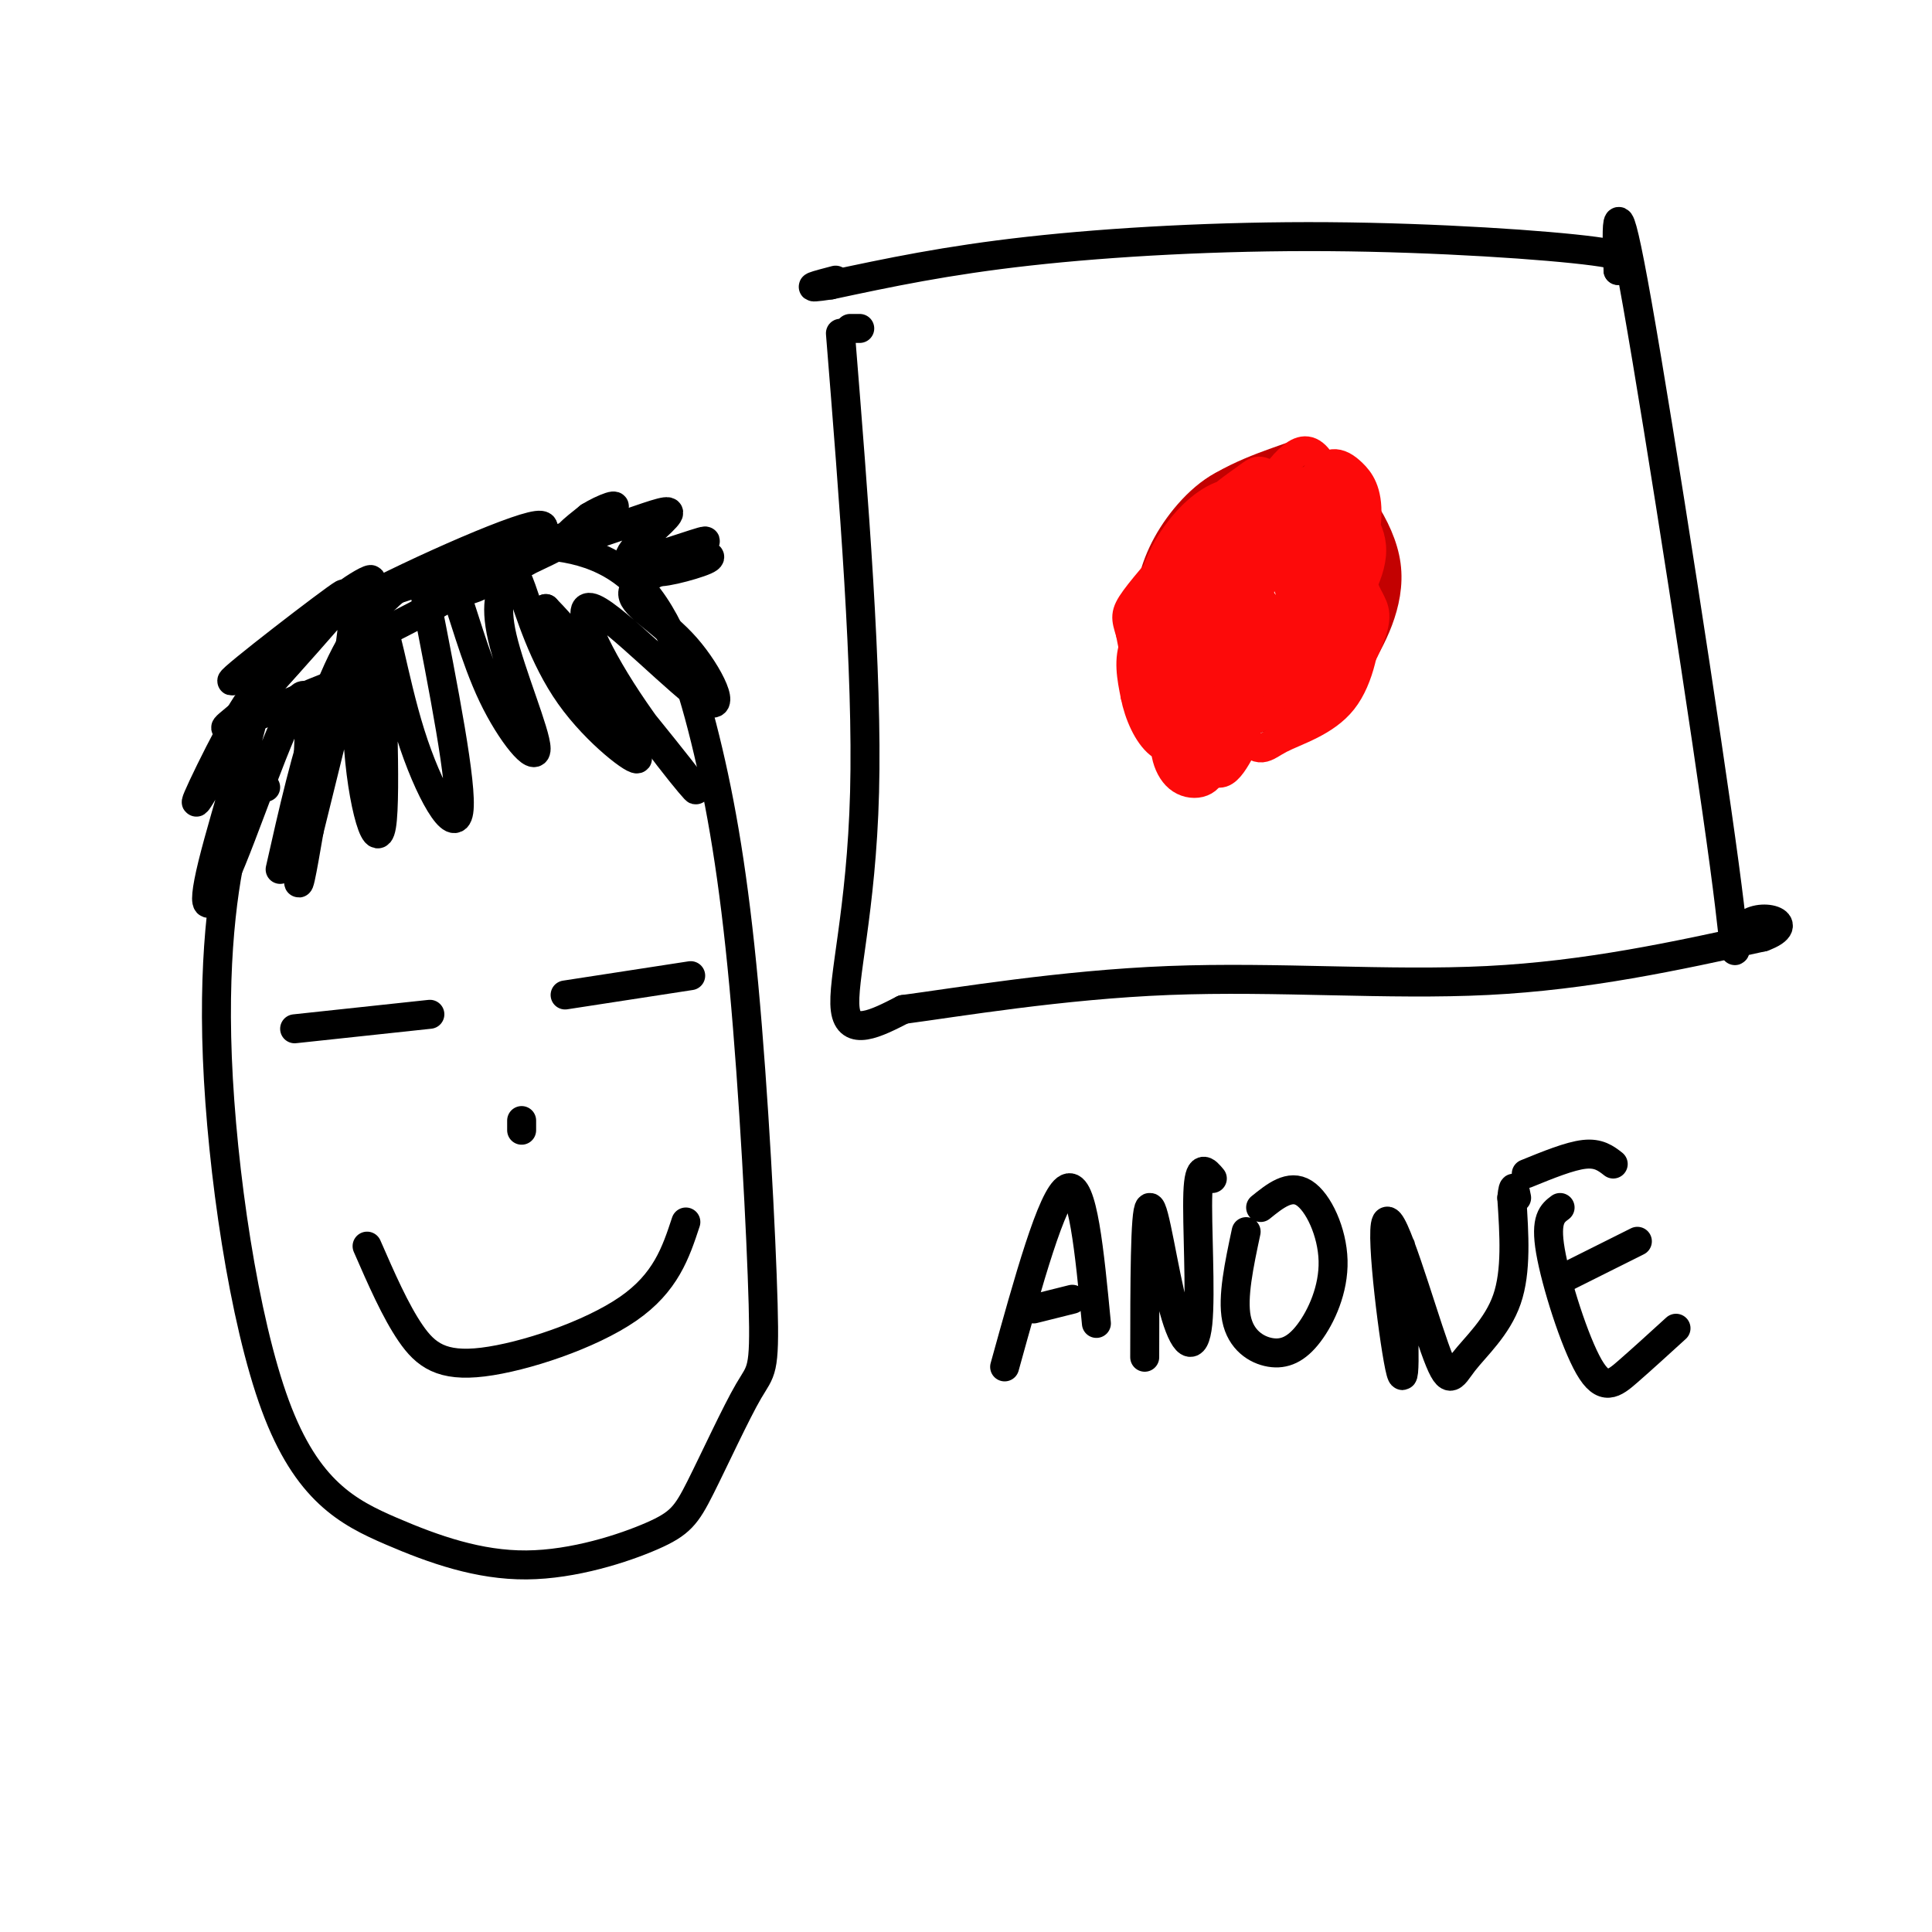
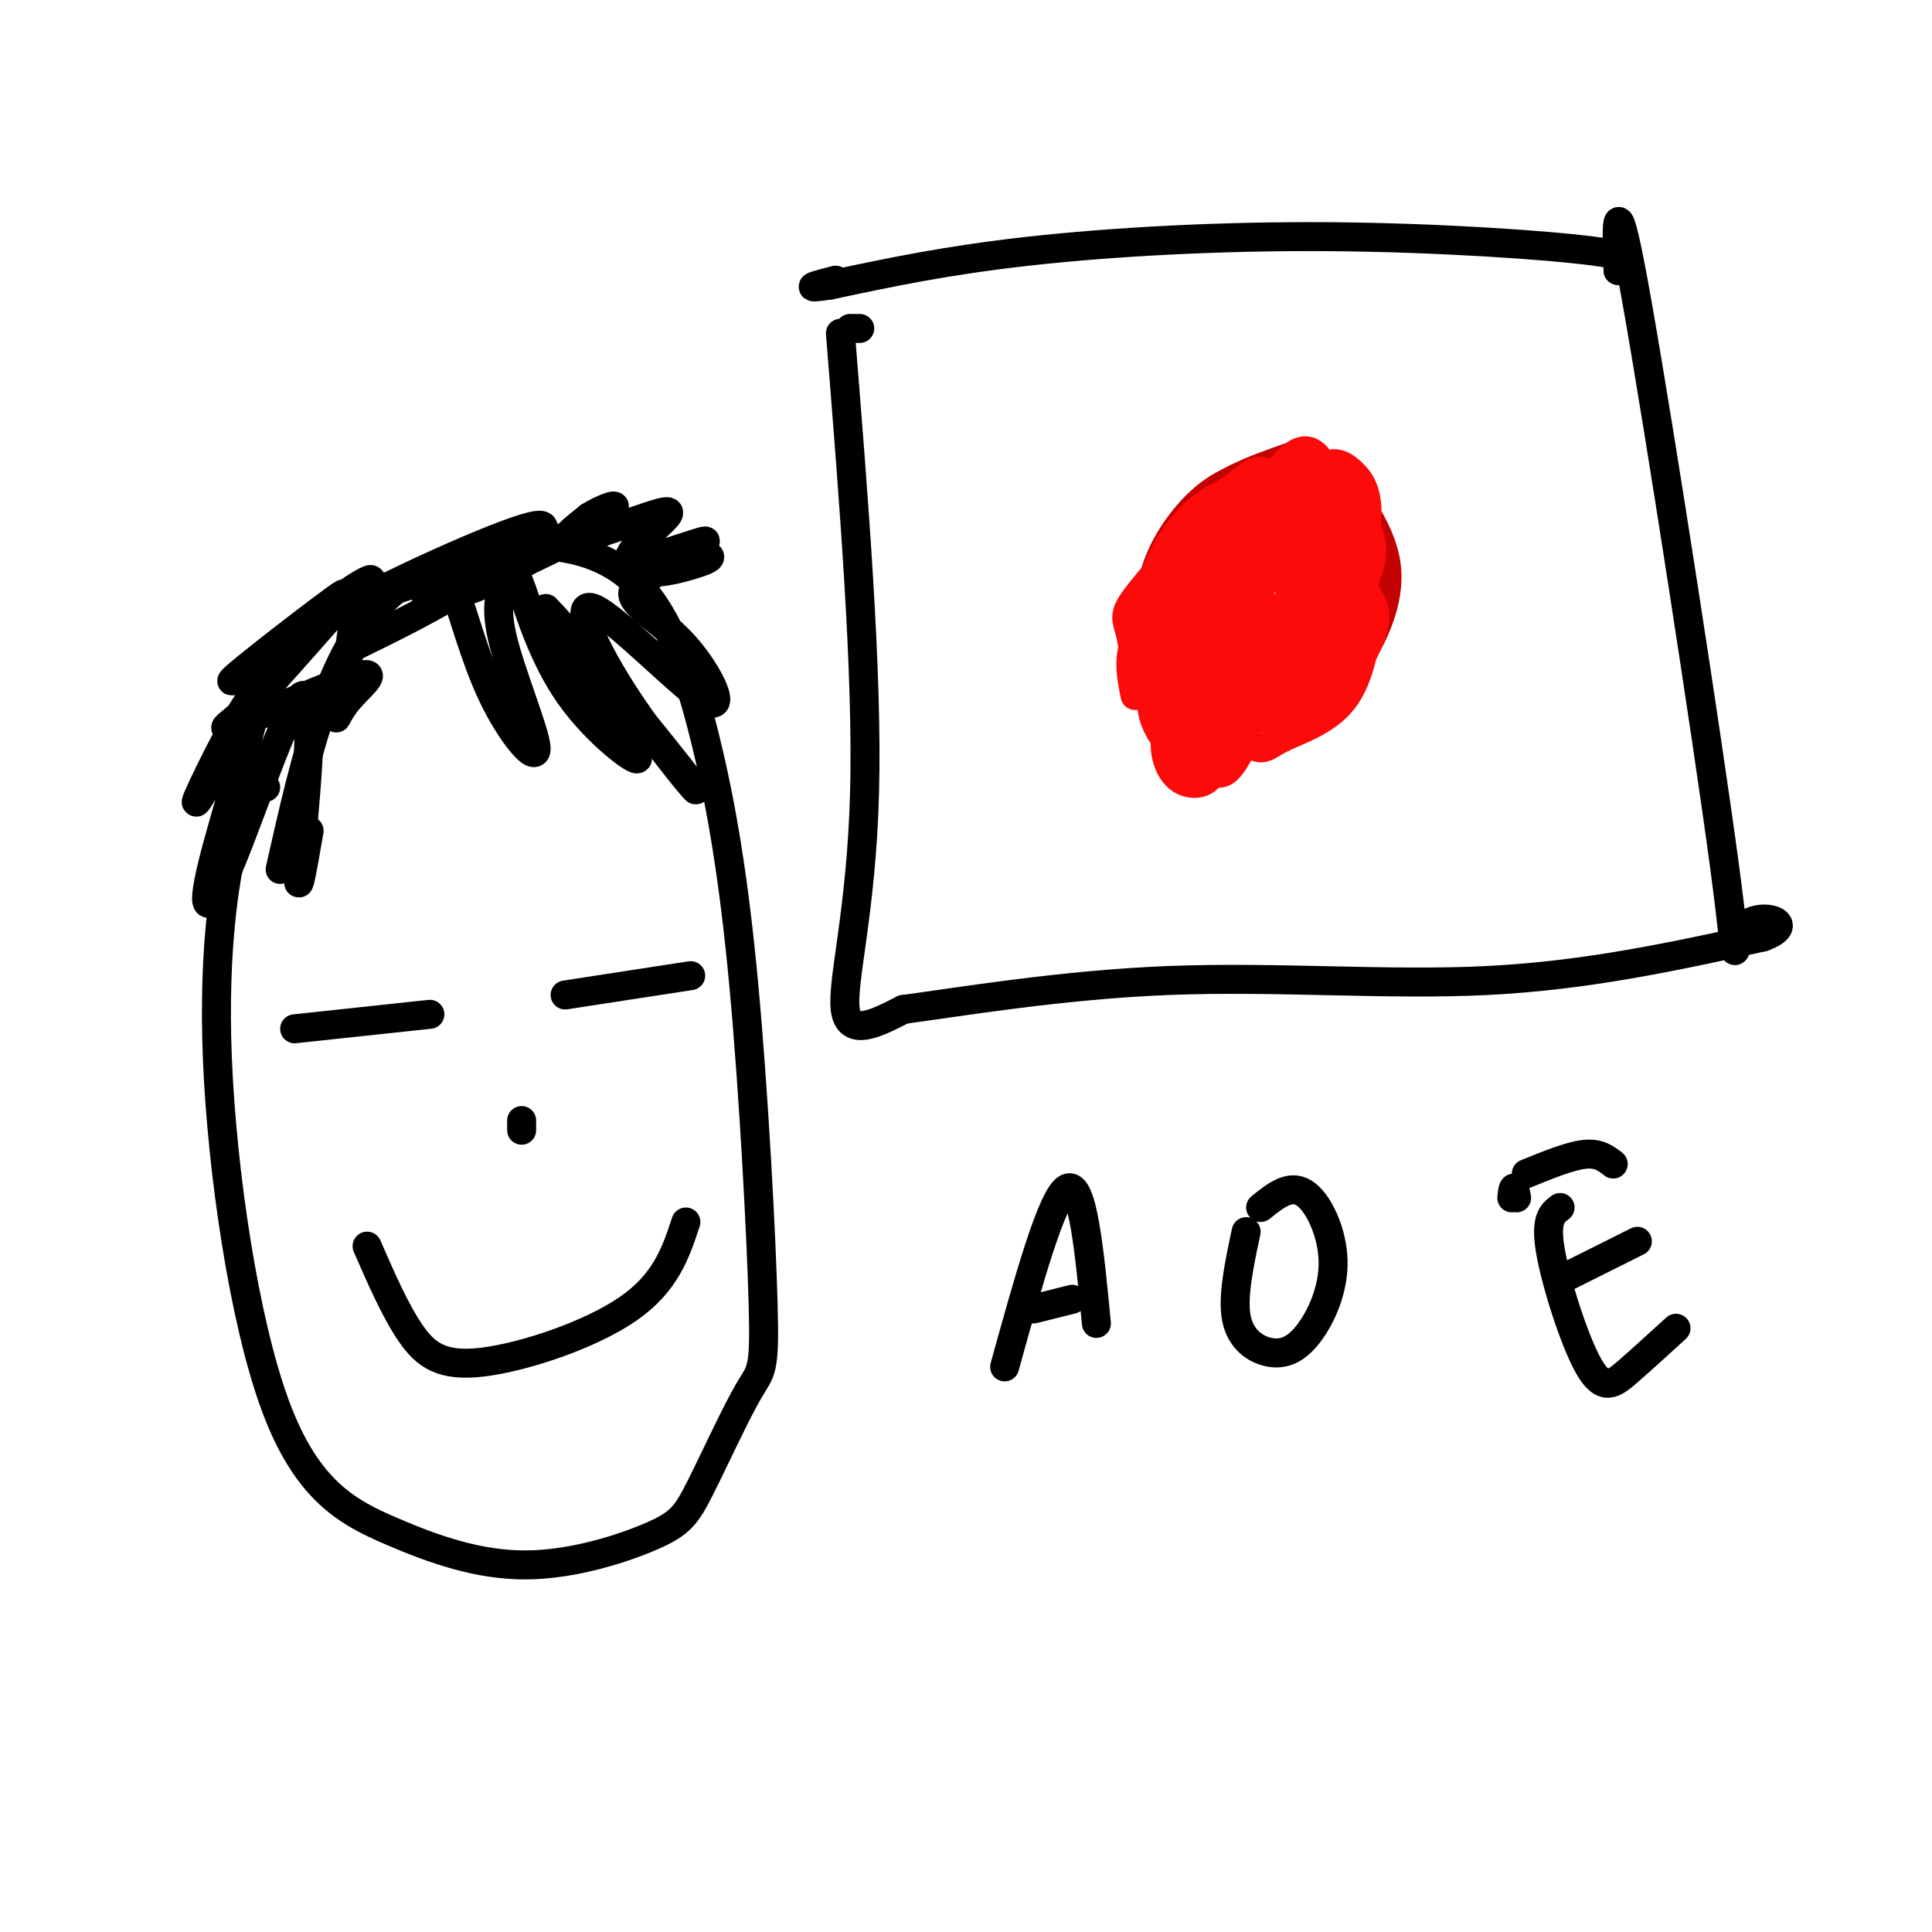
<svg xmlns="http://www.w3.org/2000/svg" viewBox="0 0 400 400" version="1.1">
  <g fill="none" stroke="rgb(0,0,0)" stroke-width="6" stroke-linecap="round" stroke-linejoin="round">
    <path d="M55,163c-1.867,0.473 -3.734,0.945 -6,9c-2.266,8.055 -4.932,23.692 -4,47c0.932,23.308 5.461,54.287 12,72c6.539,17.713 15.089,22.160 24,26c8.911,3.840 18.184,7.073 28,7c9.816,-0.073 20.176,-3.454 26,-6c5.824,-2.546 7.112,-4.259 10,-10c2.888,-5.741 7.375,-15.511 10,-20c2.625,-4.489 3.388,-3.698 3,-18c-0.388,-14.302 -1.928,-43.696 -4,-66c-2.072,-22.304 -4.677,-37.517 -8,-51c-3.323,-13.483 -7.366,-25.234 -14,-32c-6.634,-6.766 -15.861,-8.545 -25,-8c-9.139,0.545 -18.191,3.416 -25,9c-6.809,5.584 -11.374,13.881 -15,24c-3.626,10.119 -6.313,22.059 -9,34" />
    <path d="M61,213c0.000,0.000 28.000,-3.000 28,-3" />
    <path d="M117,206c0.000,0.000 26.000,-4.000 26,-4" />
    <path d="M76,258c2.929,6.708 5.857,13.417 9,18c3.143,4.583 6.500,7.042 15,6c8.500,-1.042 22.143,-5.583 30,-11c7.857,-5.417 9.929,-11.708 12,-18" />
    <path d="M108,232c0.000,0.000 0.000,2.000 0,2" />
    <path d="M178,68c0.000,0.000 -2.000,0.000 -2,0" />
    <path d="M174,69c2.822,35.111 5.644,70.222 5,95c-0.644,24.778 -4.756,39.222 -4,45c0.756,5.778 6.378,2.889 12,0" />
    <path d="M187,209c11.048,-1.464 32.667,-5.125 55,-6c22.333,-0.875 45.381,1.036 66,0c20.619,-1.036 38.810,-5.018 57,-9" />
    <path d="M365,194c7.880,-2.885 -0.919,-5.598 -4,-2c-3.081,3.598 -0.445,13.507 -4,-13c-3.555,-26.507 -13.301,-89.431 -18,-116c-4.699,-26.569 -4.349,-16.785 -4,-7" />
    <path d="M335,56c0.724,-1.781 4.534,-2.735 -5,-4c-9.534,-1.265 -32.413,-2.841 -55,-3c-22.587,-0.159 -44.882,1.097 -62,3c-17.118,1.903 -29.059,4.451 -41,7" />
    <path d="M172,59c-6.667,1.000 -2.833,0.000 1,-1" />
  </g>
  <g fill="none" stroke="rgb(195,1,1)" stroke-width="6" stroke-linecap="round" stroke-linejoin="round">
    <path d="M249,138c-4.106,-1.814 -8.212,-3.628 -9,-9c-0.788,-5.372 1.741,-14.301 5,-20c3.259,-5.699 7.249,-8.169 11,-10c3.751,-1.831 7.262,-3.022 10,-4c2.738,-0.978 4.704,-1.742 9,2c4.296,3.742 10.922,11.991 12,20c1.078,8.009 -3.391,15.779 -6,20c-2.609,4.221 -3.359,4.894 -8,7c-4.641,2.106 -13.173,5.644 -19,6c-5.827,0.356 -8.951,-2.470 -11,-5c-2.049,-2.530 -3.025,-4.765 -4,-7" />
    <path d="M239,138c-1.037,-3.528 -1.630,-8.846 -1,-14c0.630,-5.154 2.481,-10.142 6,-15c3.519,-4.858 8.705,-9.585 14,-10c5.295,-0.415 10.700,3.481 13,8c2.300,4.519 1.497,9.659 0,14c-1.497,4.341 -3.686,7.881 -7,11c-3.314,3.119 -7.753,5.815 -12,7c-4.247,1.185 -8.303,0.857 -10,-4c-1.697,-4.857 -1.035,-14.245 1,-20c2.035,-5.755 5.443,-7.879 9,-9c3.557,-1.121 7.263,-1.239 10,-1c2.737,0.239 4.506,0.833 7,3c2.494,2.167 5.713,5.905 6,11c0.287,5.095 -2.356,11.548 -5,18" />
    <path d="M270,137c-2.931,4.264 -7.760,5.924 -12,7c-4.240,1.076 -7.891,1.569 -10,-2c-2.109,-3.569 -2.677,-11.201 -1,-17c1.677,-5.799 5.598,-9.764 9,-12c3.402,-2.236 6.286,-2.744 9,-4c2.714,-1.256 5.258,-3.260 6,2c0.742,5.260 -0.319,17.784 -2,25c-1.681,7.216 -3.982,9.125 -6,10c-2.018,0.875 -3.753,0.716 -6,0c-2.247,-0.716 -5.005,-1.990 -6,-6c-0.995,-4.010 -0.225,-10.758 2,-16c2.225,-5.242 5.906,-8.980 10,-12c4.094,-3.020 8.603,-5.323 12,-5c3.397,0.323 5.684,3.272 7,6c1.316,2.728 1.662,5.234 0,10c-1.662,4.766 -5.332,11.790 -9,15c-3.668,3.210 -7.334,2.605 -11,2" />
-     <path d="M262,140c-3.758,-2.500 -7.654,-9.750 -9,-15c-1.346,-5.250 -0.142,-8.501 3,-12c3.142,-3.499 8.223,-7.244 13,-8c4.777,-0.756 9.250,1.479 9,8c-0.250,6.521 -5.225,17.327 -9,23c-3.775,5.673 -6.352,6.214 -9,2c-2.648,-4.214 -5.367,-13.181 -4,-20c1.367,-6.819 6.820,-11.488 11,-14c4.180,-2.512 7.086,-2.865 7,2c-0.086,4.865 -3.164,14.950 -7,20c-3.836,5.050 -8.430,5.065 -11,5c-2.570,-0.065 -3.115,-0.210 -3,-2c0.115,-1.790 0.890,-5.226 3,-9c2.110,-3.774 5.555,-7.887 9,-12" />
    <path d="M265,108c1.000,-0.167 -1.000,5.417 -3,11" />
  </g>
  <g fill="none" stroke="rgb(0,0,0)" stroke-width="6" stroke-linecap="round" stroke-linejoin="round">
    <path d="M208,283c4.917,-17.750 9.833,-35.500 13,-37c3.167,-1.500 4.583,13.250 6,28" />
    <path d="M214,271c0.000,0.000 8.000,-2.000 8,-2" />
-     <path d="M237,281c0.013,-15.179 0.026,-30.357 1,-31c0.974,-0.643 2.911,13.250 5,21c2.089,7.750 4.332,9.356 5,3c0.668,-6.356 -0.238,-20.673 0,-27c0.238,-6.327 1.619,-4.663 3,-3" />
    <path d="M258,255c-1.445,6.784 -2.890,13.568 -2,18c0.890,4.432 4.114,6.511 7,7c2.886,0.489 5.433,-0.611 8,-4c2.567,-3.389 5.153,-9.066 5,-15c-0.153,-5.934 -3.044,-12.124 -6,-14c-2.956,-1.876 -5.978,0.562 -9,3" />
-     <path d="M290,258c0.613,15.245 1.226,30.491 0,26c-1.226,-4.491 -4.293,-28.717 -3,-31c1.293,-2.283 6.944,17.378 10,26c3.056,8.622 3.515,6.206 6,3c2.485,-3.206 6.996,-7.202 9,-13c2.004,-5.798 1.502,-13.399 1,-21" />
    <path d="M313,248c0.333,-3.500 0.667,-1.750 1,0" />
    <path d="M323,250c-1.571,1.173 -3.143,2.345 -2,9c1.143,6.655 5.000,18.792 8,24c3.000,5.208 5.143,3.488 8,1c2.857,-2.488 6.429,-5.744 10,-9" />
    <path d="M316,243c4.500,-1.833 9.000,-3.667 12,-4c3.000,-0.333 4.500,0.833 6,2" />
    <path d="M323,265c0.000,0.000 16.000,-8.000 16,-8" />
    <path d="M50,150c-5.435,9.693 -10.870,19.387 -9,15c1.870,-4.387 11.045,-22.853 12,-21c0.955,1.853 -6.310,24.027 -9,35c-2.690,10.973 -0.803,10.745 4,-1c4.803,-11.745 12.524,-35.008 15,-34c2.476,1.008 -0.293,26.288 -1,35c-0.707,8.712 0.646,0.856 2,-7" />
-     <path d="M64,172c2.946,-11.857 9.312,-37.999 11,-44c1.688,-6.001 -1.303,8.140 -1,22c0.303,13.860 3.899,27.440 5,21c1.101,-6.440 -0.292,-32.902 0,-39c0.292,-6.098 2.271,8.166 6,20c3.729,11.834 9.208,21.238 10,16c0.792,-5.238 -3.104,-25.119 -7,-45" />
    <path d="M88,123c-0.790,-7.763 0.734,-4.671 2,-4c1.266,0.671 2.272,-1.080 4,3c1.728,4.080 4.178,13.991 8,22c3.822,8.009 9.016,14.118 9,11c-0.016,-3.118 -5.244,-15.462 -7,-23c-1.756,-7.538 -0.042,-10.272 1,-12c1.042,-1.728 1.412,-2.452 3,2c1.588,4.452 4.395,14.080 10,22c5.605,7.920 14.009,14.132 14,13c-0.009,-1.132 -8.431,-9.609 -13,-16c-4.569,-6.391 -5.284,-10.695 -6,-15" />
    <path d="M113,126c6.441,6.463 25.544,30.122 30,36c4.456,5.878 -5.733,-6.025 -13,-17c-7.267,-10.975 -11.610,-21.021 -7,-19c4.610,2.021 18.174,16.109 23,19c4.826,2.891 0.915,-5.414 -4,-11c-4.915,-5.586 -10.833,-8.453 -11,-11c-0.167,-2.547 5.416,-4.773 11,-7" />
    <path d="M142,116c3.449,-1.328 6.572,-1.147 4,0c-2.572,1.147 -10.839,3.262 -10,2c0.839,-1.262 10.783,-5.899 10,-6c-0.783,-0.101 -12.293,4.335 -15,4c-2.707,-0.335 3.388,-5.440 6,-8c2.612,-2.560 1.742,-2.574 -3,-1c-4.742,1.574 -13.355,4.735 -16,5c-2.645,0.265 0.677,-2.368 4,-5" />
    <path d="M122,107c2.697,-1.721 7.441,-3.525 4,-1c-3.441,2.525 -15.067,9.378 -22,13c-6.933,3.622 -9.174,4.014 -3,1c6.174,-3.014 20.764,-9.432 17,-9c-3.764,0.432 -25.882,7.716 -48,15" />
    <path d="M70,126c-3.896,-0.400 10.365,-8.902 6,-5c-4.365,3.902 -27.355,20.206 -28,20c-0.645,-0.206 21.054,-16.921 23,-18c1.946,-1.079 -15.861,13.479 -18,15c-2.139,1.521 11.389,-9.994 14,-11c2.611,-1.006 -5.694,8.497 -14,18" />
    <path d="M53,145c-4.609,4.578 -9.131,7.023 -4,5c5.131,-2.023 19.917,-8.513 25,-10c5.083,-1.487 0.465,2.031 -2,5c-2.465,2.969 -2.777,5.389 -2,2c0.777,-3.389 2.641,-12.589 3,-18c0.359,-5.411 -0.788,-7.034 -5,-3c-4.212,4.034 -11.489,13.724 -12,15c-0.511,1.276 5.745,-5.862 12,-13" />
    <path d="M68,128c11.702,-6.798 34.958,-17.292 42,-19c7.042,-1.708 -2.131,5.369 -11,11c-8.869,5.631 -17.435,9.815 -26,14" />
  </g>
  <g fill="none" stroke="rgb(253,10,10)" stroke-width="6" stroke-linecap="round" stroke-linejoin="round">
    <path d="M249,149c-0.758,-1.701 -1.515,-3.402 -1,-7c0.515,-3.598 2.303,-9.092 7,-16c4.697,-6.908 12.302,-15.228 15,-11c2.698,4.228 0.490,21.006 -2,27c-2.490,5.994 -5.262,1.204 -7,-3c-1.738,-4.204 -2.441,-7.823 -2,-12c0.441,-4.177 2.025,-8.914 4,-12c1.975,-3.086 4.339,-4.523 7,-3c2.661,1.523 5.617,6.007 5,12c-0.617,5.993 -4.809,13.497 -9,21" />
    <path d="M266,145c-3.261,2.472 -6.913,-1.850 -9,-4c-2.087,-2.150 -2.609,-2.130 -3,-6c-0.391,-3.870 -0.652,-11.630 0,-17c0.652,-5.370 2.217,-8.350 6,-10c3.783,-1.650 9.785,-1.971 13,-1c3.215,0.971 3.643,3.233 2,10c-1.643,6.767 -5.358,18.037 -9,22c-3.642,3.963 -7.210,0.618 -10,-2c-2.790,-2.618 -4.803,-4.510 -6,-9c-1.197,-4.490 -1.578,-11.580 0,-16c1.578,-4.420 5.114,-6.170 8,-7c2.886,-0.830 5.121,-0.739 8,0c2.879,0.739 6.400,2.126 7,8c0.600,5.874 -1.723,16.235 -3,21c-1.277,4.765 -1.508,3.933 -4,3c-2.492,-0.933 -7.246,-1.966 -12,-3" />
    <path d="M254,134c-2.757,-2.091 -3.648,-5.819 -3,-10c0.648,-4.181 2.836,-8.816 6,-12c3.164,-3.184 7.304,-4.916 11,-5c3.696,-0.084 6.948,1.479 9,5c2.052,3.521 2.903,9.001 2,15c-0.903,5.999 -3.561,12.516 -8,16c-4.439,3.484 -10.659,3.934 -15,2c-4.341,-1.934 -6.803,-6.254 -8,-9c-1.197,-2.746 -1.130,-3.919 -1,-7c0.130,-3.081 0.323,-8.071 5,-12c4.677,-3.929 13.839,-6.799 18,-4c4.161,2.799 3.322,11.266 2,18c-1.322,6.734 -3.125,11.736 -7,15c-3.875,3.264 -9.821,4.790 -14,3c-4.179,-1.790 -6.589,-6.895 -9,-12" />
    <path d="M242,137c-0.064,-6.025 4.276,-15.088 8,-20c3.724,-4.912 6.833,-5.673 10,-6c3.167,-0.327 6.391,-0.220 10,1c3.609,1.220 7.603,3.554 10,6c2.397,2.446 3.196,5.003 3,10c-0.196,4.997 -1.386,12.433 -5,17c-3.614,4.567 -9.651,6.264 -13,8c-3.349,1.736 -4.010,3.512 -8,-1c-3.990,-4.512 -11.307,-15.311 -14,-21c-2.693,-5.689 -0.760,-6.268 1,-9c1.760,-2.732 3.347,-7.616 8,-11c4.653,-3.384 12.371,-5.269 17,-4c4.629,1.269 6.169,5.691 7,12c0.831,6.309 0.955,14.506 0,20c-0.955,5.494 -2.987,8.284 -6,9c-3.013,0.716 -7.006,-0.642 -11,-2" />
    <path d="M259,146c-4.383,-3.904 -9.841,-12.666 -11,-21c-1.159,-8.334 1.979,-16.242 7,-20c5.021,-3.758 11.924,-3.367 16,-2c4.076,1.367 5.324,3.711 7,6c1.676,2.289 3.780,4.522 2,11c-1.780,6.478 -7.445,17.200 -12,22c-4.555,4.800 -8.000,3.677 -11,2c-3.000,-1.677 -5.555,-3.910 -8,-8c-2.445,-4.090 -4.779,-10.038 -4,-15c0.779,-4.962 4.673,-8.937 9,-12c4.327,-3.063 9.088,-5.213 12,-6c2.912,-0.787 3.976,-0.212 6,1c2.024,1.212 5.007,3.061 6,8c0.993,4.939 -0.003,12.970 -1,21" />
    <path d="M277,133c-1.451,4.670 -4.578,5.844 -8,7c-3.422,1.156 -7.140,2.295 -12,0c-4.860,-2.295 -10.863,-8.024 -13,-14c-2.137,-5.976 -0.408,-12.200 3,-17c3.408,-4.800 8.495,-8.178 11,-10c2.505,-1.822 2.427,-2.088 6,0c3.573,2.088 10.796,6.531 14,10c3.204,3.469 2.387,5.963 2,10c-0.387,4.037 -0.345,9.618 -4,14c-3.655,4.382 -11.008,7.566 -18,7c-6.992,-0.566 -13.625,-4.881 -17,-8c-3.375,-3.119 -3.492,-5.042 -3,-8c0.492,-2.958 1.594,-6.950 4,-11c2.406,-4.050 6.116,-8.157 10,-10c3.884,-1.843 7.942,-1.421 12,-1" />
    <path d="M264,102c4.483,1.509 9.691,5.782 13,10c3.309,4.218 4.719,8.380 6,11c1.281,2.620 2.432,3.696 1,8c-1.432,4.304 -5.447,11.836 -10,15c-4.553,3.164 -9.642,1.962 -14,1c-4.358,-0.962 -7.983,-1.682 -11,-5c-3.017,-3.318 -5.424,-9.234 -5,-16c0.424,-6.766 3.679,-14.381 9,-19c5.321,-4.619 12.709,-6.243 17,-6c4.291,0.243 5.484,2.352 5,8c-0.484,5.648 -2.645,14.833 -5,20c-2.355,5.167 -4.903,6.314 -8,5c-3.097,-1.314 -6.742,-5.090 -8,-9c-1.258,-3.910 -0.129,-7.955 1,-12" />
    <path d="M255,113c1.908,-4.502 6.178,-9.756 10,-12c3.822,-2.244 7.196,-1.478 11,1c3.804,2.478 8.036,6.669 8,12c-0.036,5.331 -4.341,11.802 -7,15c-2.659,3.198 -3.672,3.123 -6,0c-2.328,-3.123 -5.972,-9.293 -6,-15c-0.028,-5.707 3.560,-10.951 6,-14c2.440,-3.049 3.733,-3.901 5,-4c1.267,-0.099 2.508,0.556 4,2c1.492,1.444 3.235,3.676 3,9c-0.235,5.324 -2.448,13.741 -5,17c-2.552,3.259 -5.443,1.360 -8,-1c-2.557,-2.360 -4.778,-5.180 -7,-8" />
    <path d="M263,115c-1.761,-3.021 -2.665,-6.574 -2,-10c0.665,-3.426 2.898,-6.725 5,-9c2.102,-2.275 4.073,-3.527 6,-2c1.927,1.527 3.810,5.834 3,12c-0.810,6.166 -4.314,14.191 -7,18c-2.686,3.809 -4.555,3.402 -7,0c-2.445,-3.402 -5.468,-9.798 -5,-14c0.468,-4.202 4.426,-6.209 7,-7c2.574,-0.791 3.764,-0.367 5,-1c1.236,-0.633 2.517,-2.324 3,4c0.483,6.324 0.169,20.664 -1,28c-1.169,7.336 -3.191,7.667 -5,7c-1.809,-0.667 -3.404,-2.334 -5,-4" />
    <path d="M260,137c-2.307,-4.949 -5.573,-15.321 -5,-22c0.573,-6.679 4.986,-9.666 8,-11c3.014,-1.334 4.628,-1.014 7,0c2.372,1.014 5.503,2.721 6,10c0.497,7.279 -1.641,20.131 -4,26c-2.359,5.869 -4.938,4.756 -8,1c-3.062,-3.756 -6.605,-10.155 -7,-15c-0.395,-4.845 2.360,-8.138 5,-10c2.640,-1.862 5.166,-2.295 7,-2c1.834,0.295 2.976,1.316 3,5c0.024,3.684 -1.070,10.030 -3,14c-1.930,3.970 -4.694,5.563 -7,5c-2.306,-0.563 -4.153,-3.281 -6,-6" />
    <path d="M256,132c-1.769,-1.224 -3.190,-1.283 -2,-5c1.190,-3.717 4.991,-11.091 8,-13c3.009,-1.909 5.224,1.648 6,4c0.776,2.352 0.112,3.500 -1,6c-1.112,2.500 -2.671,6.352 -5,9c-2.329,2.648 -5.428,4.091 -5,0c0.428,-4.091 4.385,-13.717 5,-15c0.615,-1.283 -2.110,5.776 -2,9c0.110,3.224 3.055,2.612 6,2" />
    <path d="M244,123c-3.750,3.250 -7.500,6.500 -9,10c-1.500,3.500 -0.750,7.250 0,11" />
-     <path d="M235,144c0.756,3.889 2.644,8.111 5,10c2.356,1.889 5.178,1.444 8,1" />
    <path d="M248,155c-0.356,-3.089 -5.244,-11.311 -6,-12c-0.756,-0.689 2.622,6.156 6,13" />
    <path d="M248,156c1.867,3.133 3.533,4.467 5,4c1.467,-0.467 2.733,-2.733 4,-5" />
    <path d="M257,155c-0.772,-0.958 -4.701,-0.852 -6,-2c-1.299,-1.148 0.033,-3.551 1,-3c0.967,0.551 1.568,4.055 0,5c-1.568,0.945 -5.307,-0.669 -6,-2c-0.693,-1.331 1.659,-2.380 3,-2c1.341,0.380 1.670,2.190 2,4" />
    <path d="M251,155c-0.716,2.198 -3.506,5.693 -5,4c-1.494,-1.693 -1.694,-8.576 0,-9c1.694,-0.424 5.280,5.609 5,9c-0.280,3.391 -4.426,4.138 -7,2c-2.574,-2.138 -3.577,-7.161 -2,-10c1.577,-2.839 5.732,-3.495 8,-3c2.268,0.495 2.648,2.141 2,4c-0.648,1.859 -2.324,3.929 -4,6" />
    <path d="M248,158c-1.648,0.524 -3.767,-1.166 -6,-4c-2.233,-2.834 -4.578,-6.814 -3,-11c1.578,-4.186 7.081,-8.580 11,-9c3.919,-0.420 6.254,3.134 7,6c0.746,2.866 -0.097,5.043 -2,7c-1.903,1.957 -4.867,3.695 -8,3c-3.133,-0.695 -6.436,-3.824 -8,-8c-1.564,-4.176 -1.388,-9.398 0,-13c1.388,-3.602 3.989,-5.585 7,-6c3.011,-0.415 6.432,0.739 7,5c0.568,4.261 -1.716,11.631 -4,19" />
    <path d="M249,147c-1.612,4.120 -3.642,4.921 -6,2c-2.358,-2.921 -5.043,-9.565 -6,-14c-0.957,-4.435 -0.186,-6.661 2,-9c2.186,-2.339 5.785,-4.792 8,-6c2.215,-1.208 3.044,-1.172 3,4c-0.044,5.172 -0.960,15.479 -2,20c-1.040,4.521 -2.203,3.256 -4,3c-1.797,-0.256 -4.228,0.498 -6,-2c-1.772,-2.498 -2.886,-8.249 -4,-14" />
    <path d="M234,131c-0.933,-3.111 -1.267,-3.889 1,-7c2.267,-3.111 7.133,-8.556 12,-14" />
    <path d="M247,110c2.222,-2.800 1.778,-2.800 2,-2c0.222,0.800 1.111,2.400 2,4" />
  </g>
</svg>